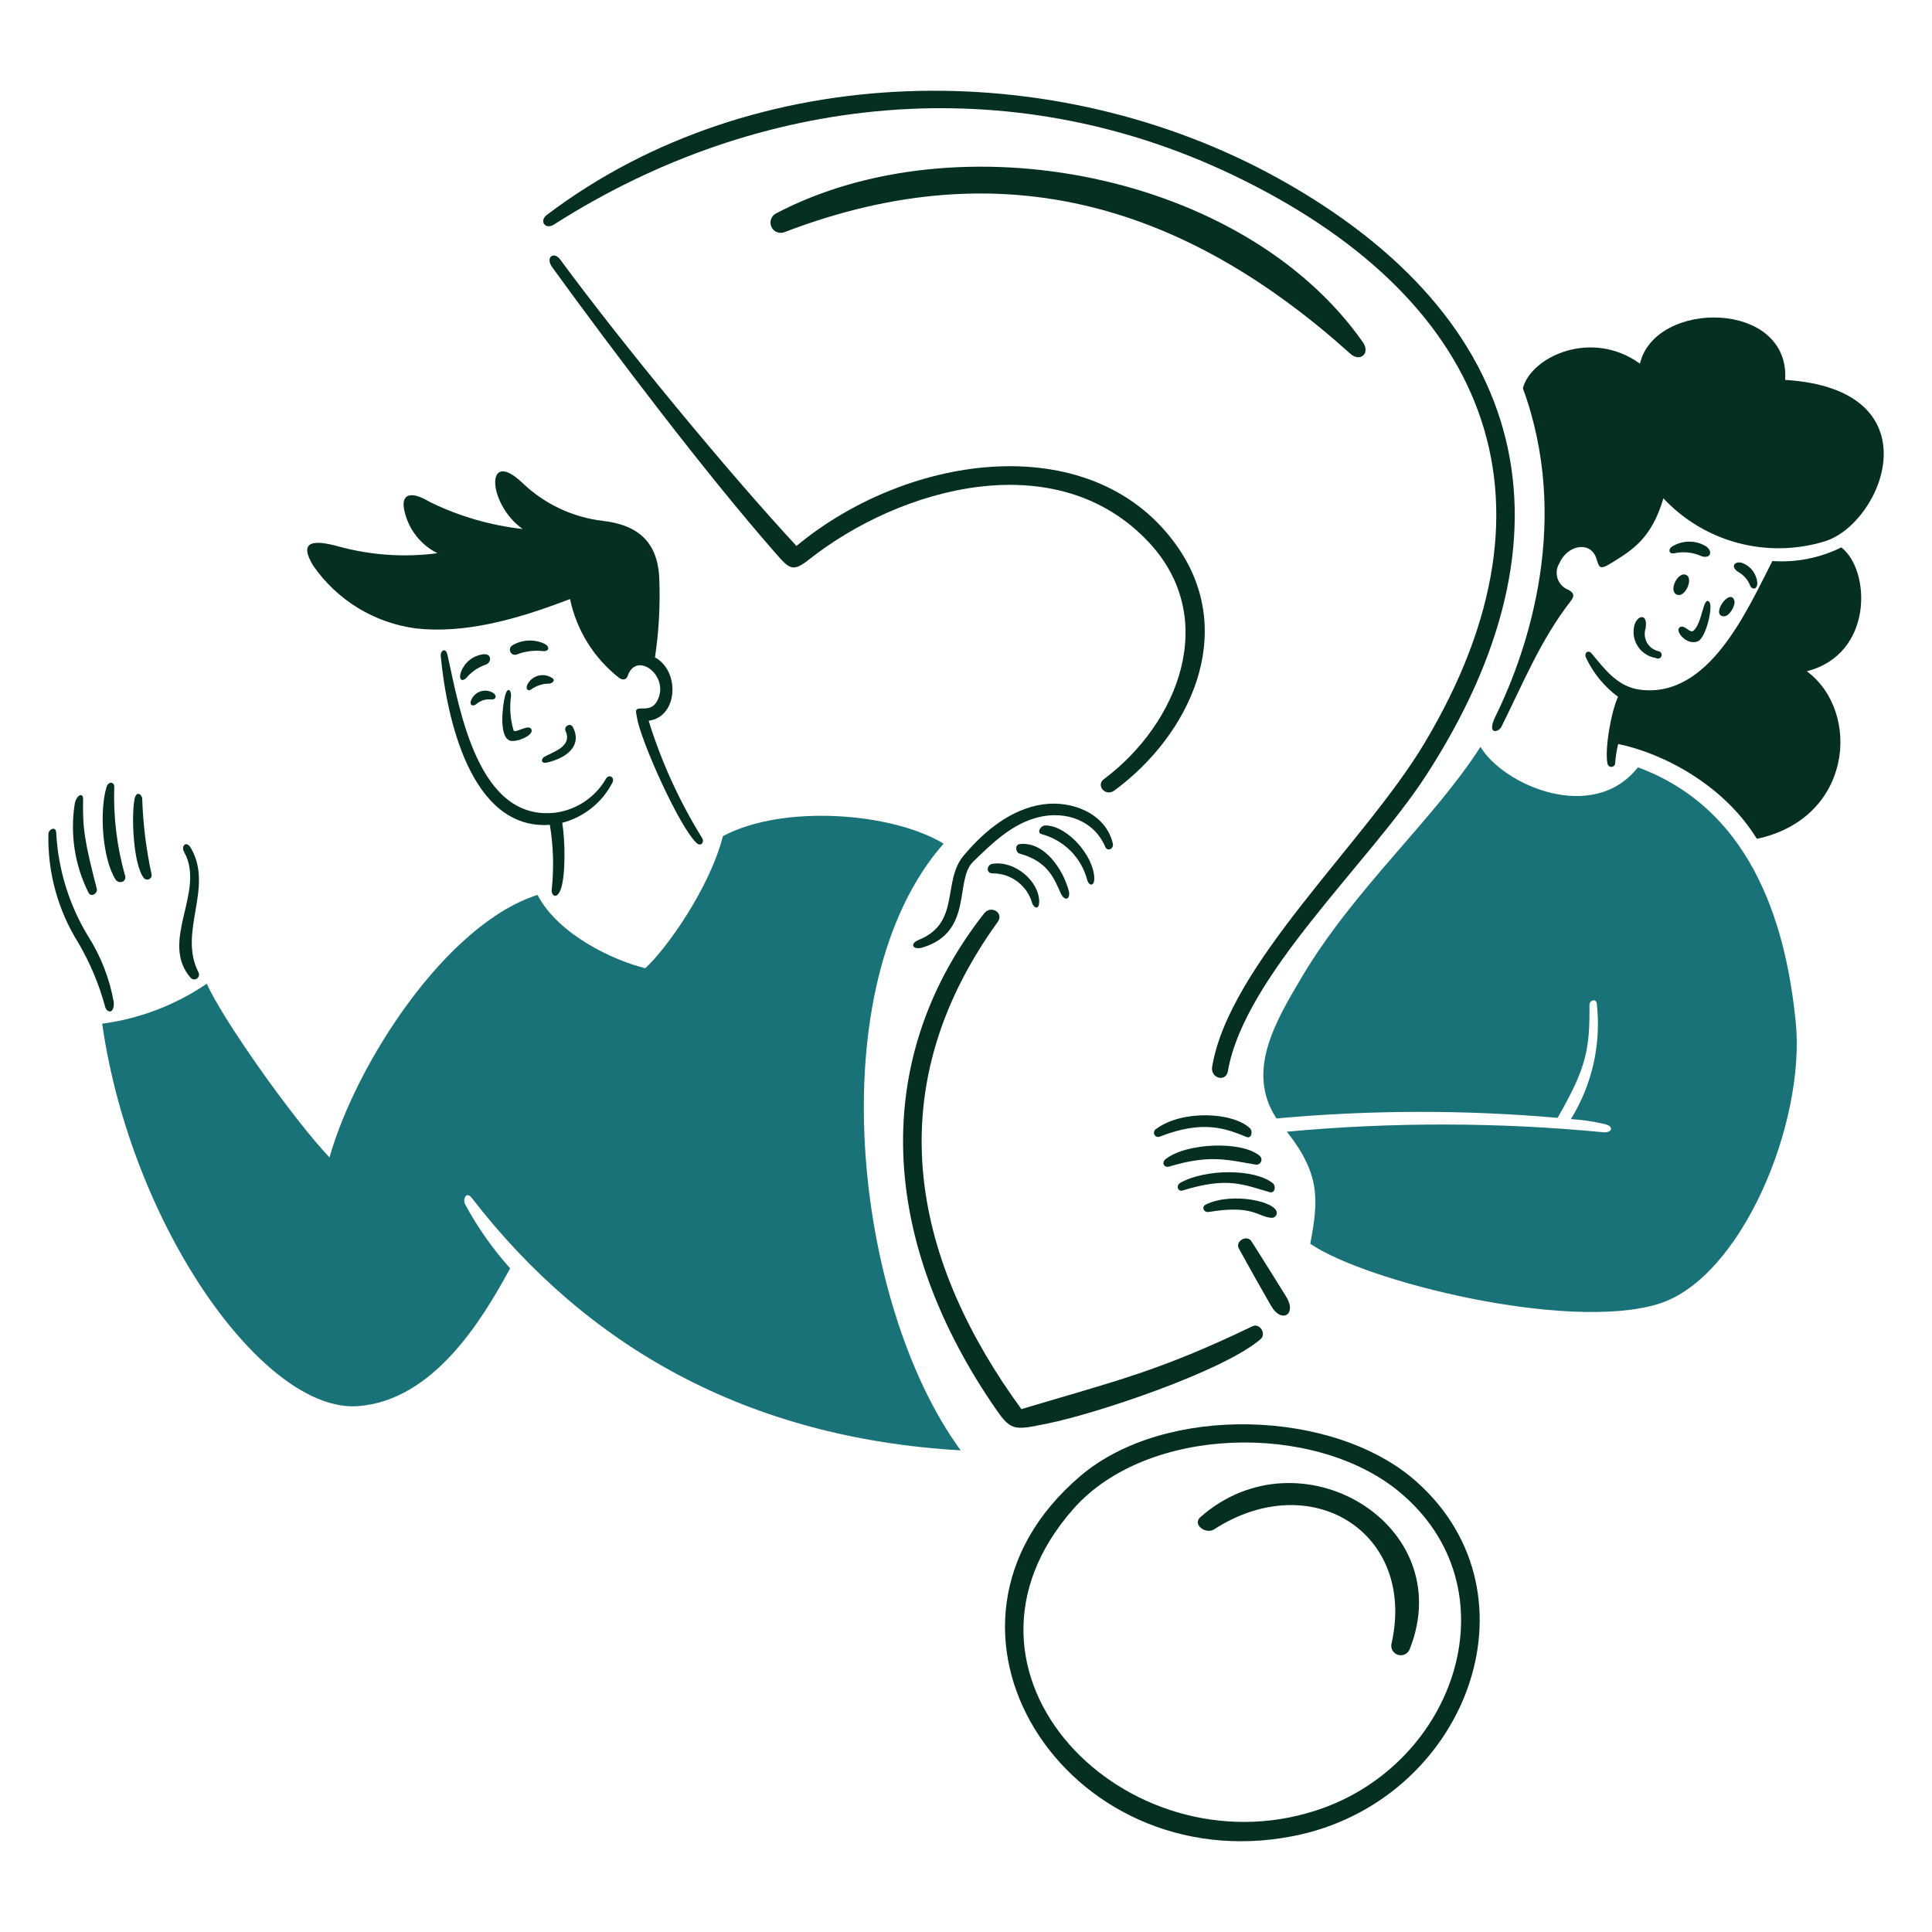
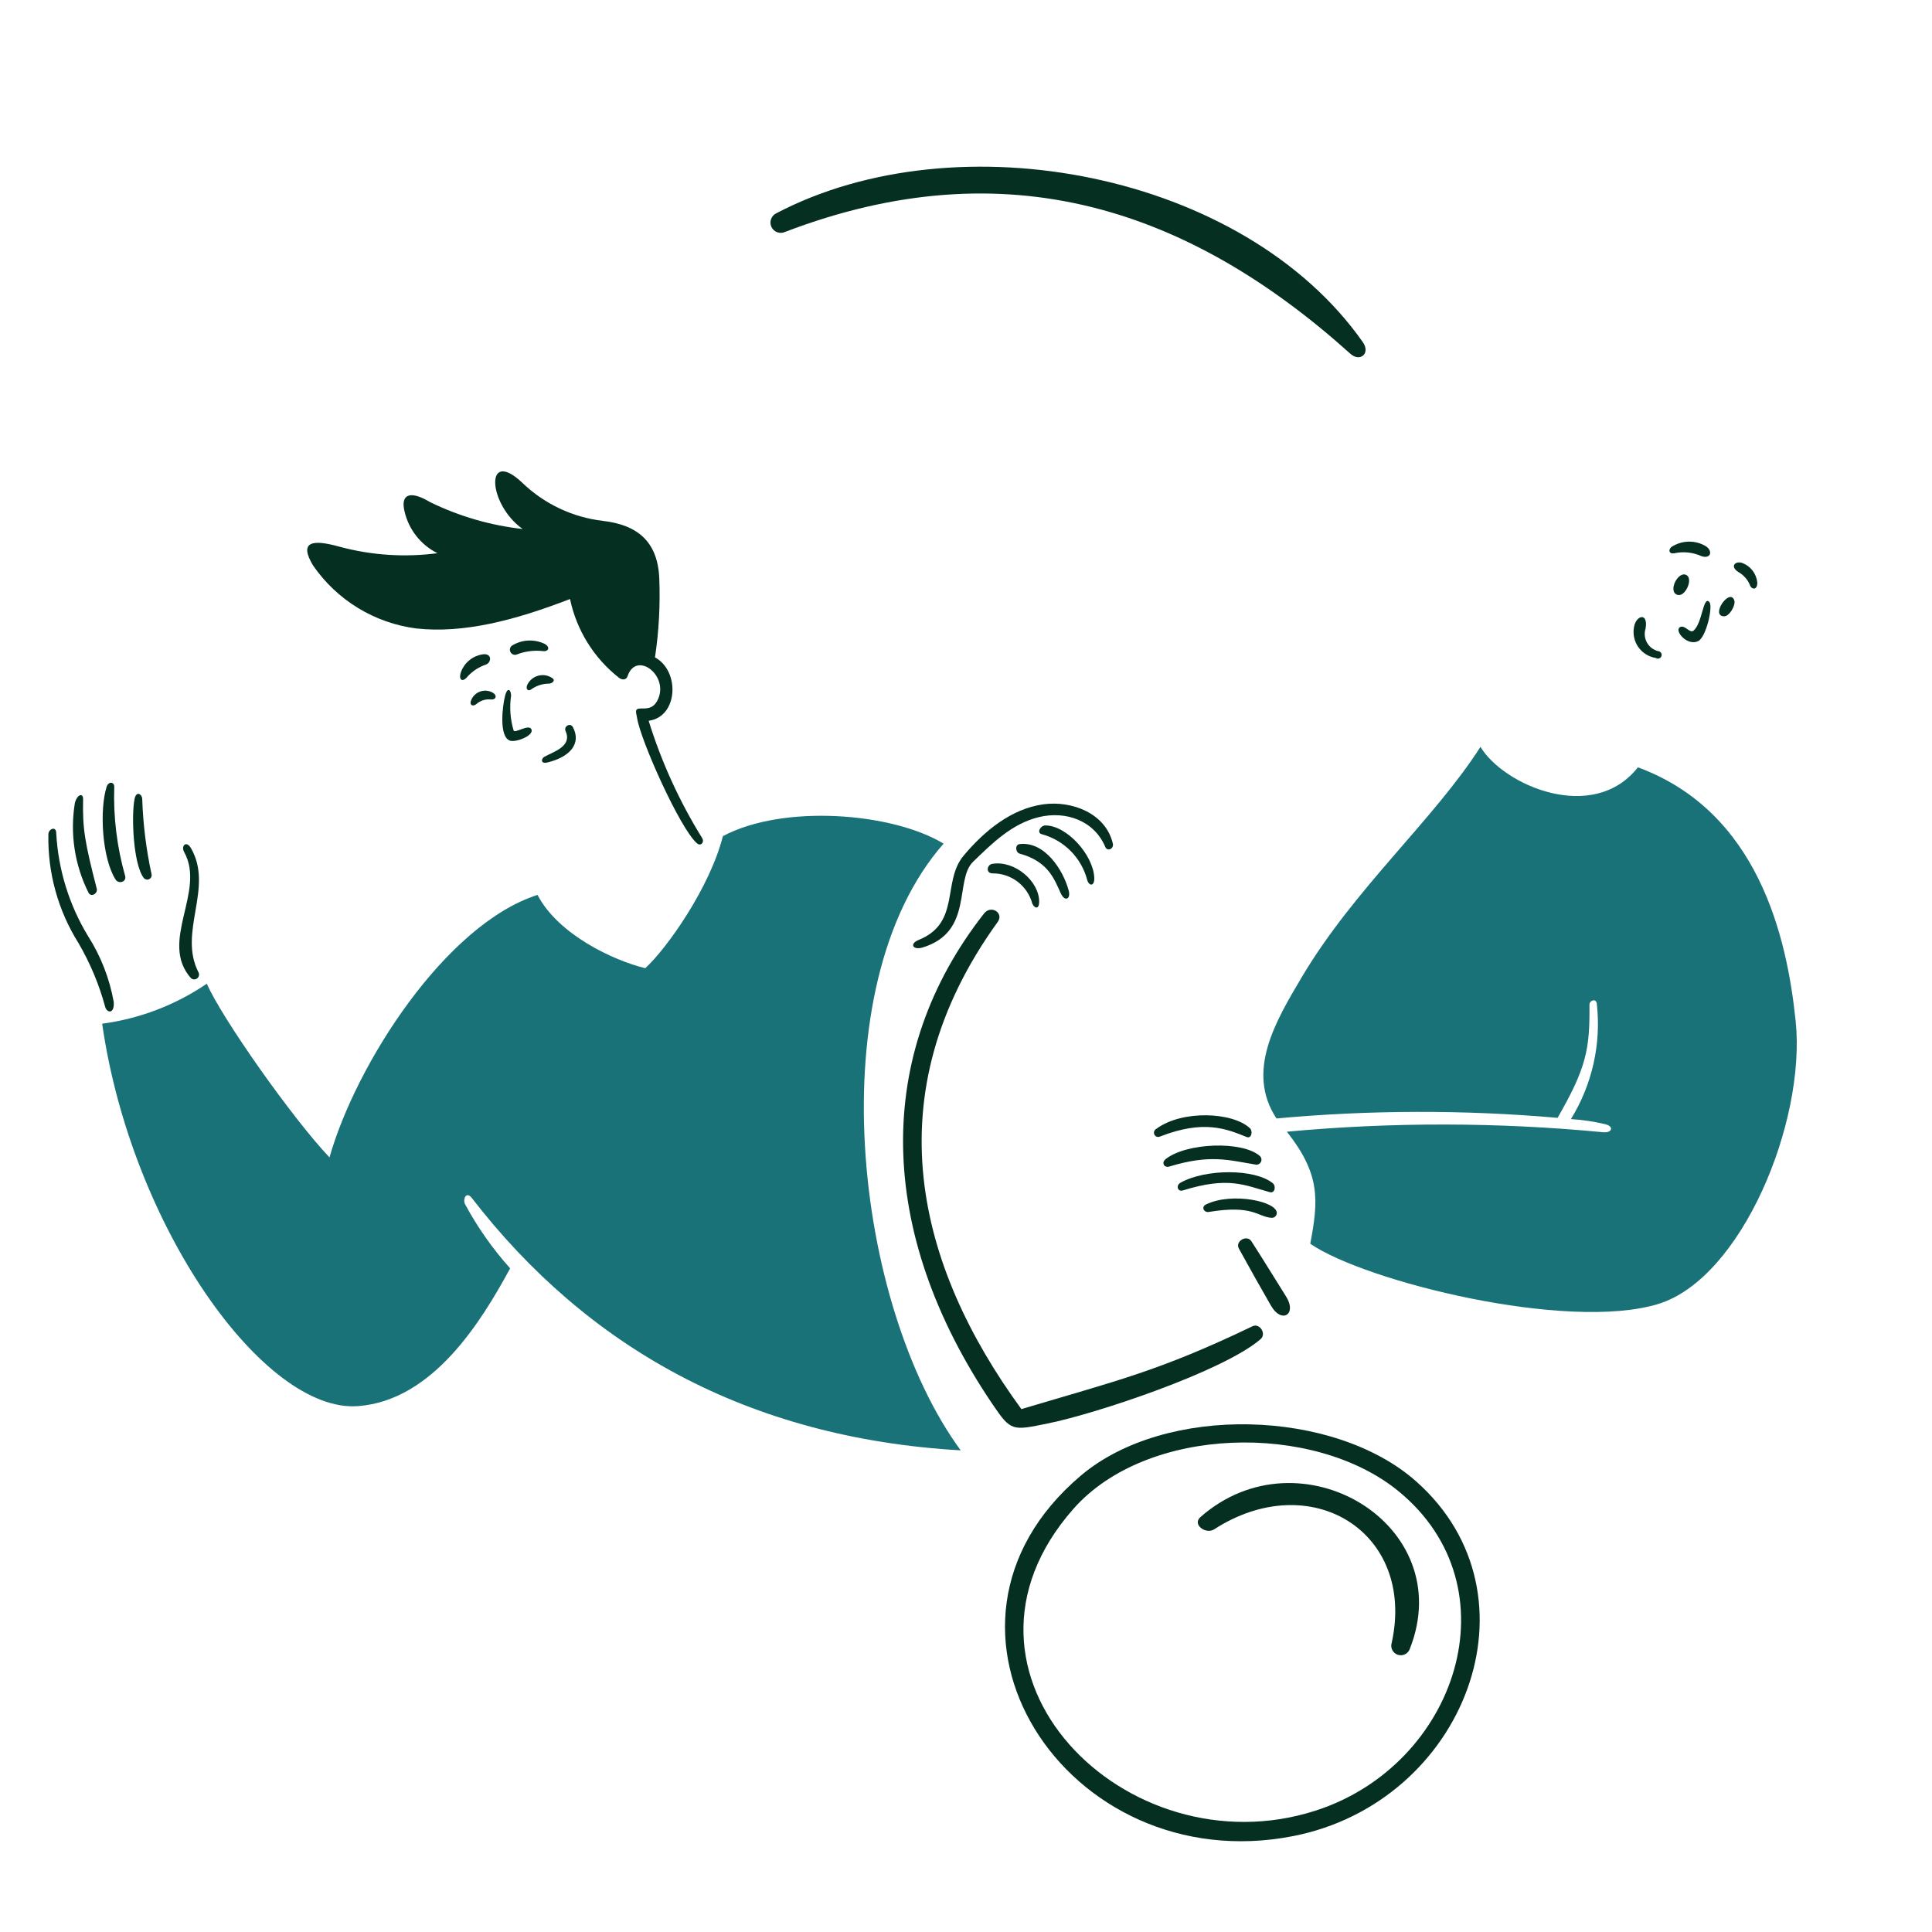
<svg xmlns="http://www.w3.org/2000/svg" width="521" height="521" viewBox="0 0 521 521" fill="none">
  <path d="M484.241 275.434C481.876 252.307 473.962 218.825 441.696 206.923C429.617 222.256 405.513 211.812 399.234 201.406C386.605 221.151 365.145 239.676 350.953 263.665C344.105 275.252 335.844 288.892 344.225 301.615C369.438 299.302 394.807 299.246 420.03 301.448C427.824 287.918 428.736 282.916 428.627 270.969C428.627 269.701 430.45 269.146 430.612 270.693C431.823 281.546 429.363 292.492 423.625 301.784C426.722 301.98 429.797 302.435 432.818 303.144C435.423 303.774 434.657 305.553 432.357 305.332C403.983 302.603 375.414 302.554 347.03 305.186C356.057 316.622 355.58 323.572 353.337 335.404C368.212 345.608 422.63 359.11 447.117 351.657C469.629 344.806 487.023 302.646 484.241 275.434Z" fill="#197278" />
  <path d="M254.456 227.503C240.52 219.065 211.14 216.84 194.943 225.481C191.449 239.327 179.774 255.855 174.001 261.094C165.433 259.01 150.522 252.031 144.95 241.33C120.203 249.236 96.007 286.87 88.856 312.116C78.929 301.672 59.769 274.497 55.773 265.267C47.336 271.017 37.671 274.713 27.55 276.06C35.402 330.765 71.161 381.07 96.534 379.186C116.759 377.683 129.849 356.278 137.57 342.029C132.85 336.768 128.771 330.966 125.418 324.745C124.738 323.468 125.678 321.051 127.257 323.09C158.256 363.207 201.551 387.809 259.07 391.117C230.298 351.902 220.534 266.132 254.456 227.503Z" fill="#197278" />
  <path d="M174.921 194.372C182.9 193.307 183.413 180.951 176.629 177.273C177.681 170.253 178.069 163.15 177.789 156.058C177.406 145.982 171.828 141.538 162.601 140.467C154.467 139.517 146.863 135.941 140.944 130.281C130.688 120.479 131.456 135.924 140.944 142.655C132.259 141.688 123.806 139.231 115.956 135.392C110.569 132.157 107.946 133.267 109.1 137.948C109.659 140.356 110.743 142.612 112.274 144.553C113.805 146.495 115.745 148.075 117.957 149.181C109.133 150.345 100.167 149.751 91.574 147.435C84.17 145.351 80.544 146.036 84.423 152.492C87.612 157.12 91.74 161.026 96.539 163.952C101.338 166.879 106.7 168.762 112.275 169.479C125.053 170.872 138.823 167.291 153.716 161.536C155.478 169.938 160.145 177.451 166.897 182.754C167.697 183.387 168.843 183.488 169.242 182.329C171.612 175.296 180.719 182.329 177.275 188.912C176.075 191.207 174.353 191.046 172.68 191.064C171.008 191.082 171.557 192.093 171.797 193.601C172.774 199.777 183.369 223.394 187.922 227.393C189.008 228.347 190.022 227.096 189.355 226.015C183.223 216.121 178.372 205.489 174.921 194.372Z" fill="#052F20" />
  <path d="M130.096 176.465C128.821 176.666 127.62 177.197 126.615 178.007C125.609 178.816 124.833 179.876 124.365 181.079C123.511 183.314 124.678 184.278 126.202 182.311C127.546 180.891 129.22 179.824 131.076 179.206C132.595 178.599 132.725 176.041 130.096 176.465Z" fill="#052F20" />
  <path d="M126.989 188.985C126.587 190.126 127.51 190.676 128.497 189.832C129.043 189.362 129.682 189.012 130.372 188.806C131.063 188.6 131.789 188.542 132.503 188.636C133.92 188.636 134.022 187.438 132.889 186.797C132.368 186.497 131.788 186.316 131.189 186.266C130.591 186.216 129.989 186.298 129.426 186.507C128.862 186.716 128.352 187.046 127.931 187.475C127.51 187.903 127.188 188.418 126.989 188.985Z" fill="#052F20" />
  <path d="M148.774 182.754C148.216 182.405 147.589 182.181 146.936 182.096C146.284 182.011 145.62 182.067 144.991 182.26C144.362 182.453 143.782 182.78 143.29 183.217C142.798 183.654 142.405 184.192 142.139 184.793C141.733 185.898 142.462 186.466 143.181 185.953C144.619 184.897 146.36 184.336 148.144 184.353C149.05 184.241 149.952 183.392 148.774 182.754Z" fill="#052F20" />
  <path d="M146.807 204.081C145.875 204.62 145.765 206.048 147.563 205.626C153.593 204.193 156.878 200.601 154.492 196.084C153.807 194.781 151.939 195.862 152.525 197.167C154.404 201.34 149.061 202.776 146.807 204.081Z" fill="#052F20" />
  <path d="M146.922 173.652C145.523 172.973 143.975 172.659 142.422 172.739C140.87 172.82 139.362 173.292 138.042 174.113C137.789 174.307 137.611 174.583 137.538 174.893C137.466 175.203 137.503 175.529 137.643 175.815C137.784 176.101 138.02 176.329 138.31 176.461C138.6 176.593 138.927 176.62 139.235 176.538C141.476 175.65 143.899 175.316 146.297 175.564C147.875 175.838 148.514 174.561 146.922 173.652Z" fill="#052F20" />
  <path d="M136.182 187.716C135.509 190.353 134.454 198.887 137.633 199.759C139.289 200.215 144.228 198.272 143.259 196.578C142.501 195.258 138.964 197.772 138.516 197.021C137.604 193.983 137.366 190.783 137.818 187.643C137.854 186.192 136.89 184.929 136.182 187.716Z" fill="#052F20" />
  <path d="M295.089 236.677C294.816 230.574 287.735 222.631 281.924 222.595C280.564 222.595 279.517 224.58 280.882 224.939C283.85 225.731 286.555 227.298 288.72 229.478C290.884 231.659 292.43 234.375 293.201 237.349C293.651 238.933 295.199 239.16 295.089 236.677Z" fill="#052F20" />
  <path d="M300.096 227.484C298.189 219.318 289.066 215.853 281.4 216.895C272.704 218.078 265.457 224.082 259.888 230.701C253.967 237.735 259.132 248.864 247.754 253.461C245.149 254.503 246.173 256.311 248.819 255.504C262.592 251.294 257.332 237.3 262.407 232.392C267.481 227.484 272.85 222.115 280.15 220.349C287.449 218.583 295.076 221.313 298.056 228.383C298.614 229.73 300.424 228.92 300.096 227.484Z" fill="#052F20" />
  <path d="M286.078 240.944C287.178 243.289 288.798 242.434 288.194 240.163C286.735 234.651 281.736 226.836 274.973 227.625C273.614 227.784 273.851 229.891 274.973 230.199C282.796 232.324 284.344 237.217 286.078 240.944Z" fill="#052F20" />
  <path d="M267.601 232.947C266.15 233.184 265.762 235.453 267.601 235.521C270.056 235.489 272.452 236.278 274.407 237.764C276.363 239.249 277.766 241.345 278.394 243.719C279.092 245.136 280.217 245.136 280.233 243.224C280.262 237.597 273.595 231.965 267.601 232.947Z" fill="#052F20" />
  <path d="M26.087 239.639C22.895 227.226 22.226 223.488 22.411 215.553C22.453 213.714 20.811 214.154 20.186 216.564C18.842 224.803 20.128 233.256 23.862 240.723C24.526 242.046 26.438 240.999 26.087 239.639Z" fill="#052F20" />
  <path d="M15.166 224.728C15.166 222.613 13.108 223.551 13.051 224.892C12.816 235.281 15.635 245.51 21.16 254.311C24.314 259.709 26.738 265.502 28.368 271.537C28.845 273.228 30.934 273.504 30.666 270.178C29.536 263.846 27.171 257.799 23.706 252.38C18.636 244.002 15.704 234.506 15.166 224.728Z" fill="#052F20" />
  <path d="M51.496 228.719C50.243 226.552 48.742 228.102 49.659 229.761C55.588 240.421 42.751 253.93 51.496 263.775C51.714 263.974 51.994 264.093 52.288 264.112C52.583 264.131 52.876 264.05 53.118 263.88C53.361 263.711 53.538 263.465 53.622 263.182C53.706 262.898 53.691 262.595 53.58 262.321C47.87 251.383 57.732 239.501 51.496 228.719Z" fill="#052F20" />
  <path d="M38.351 215.433C38.325 214.22 36.767 213.115 36.293 215.433C35.384 219.862 35.907 233.088 38.773 236.761C38.938 236.963 39.165 237.105 39.418 237.167C39.672 237.228 39.939 237.205 40.178 237.101C40.418 236.997 40.617 236.818 40.745 236.59C40.873 236.363 40.923 236.1 40.888 235.841C39.43 229.129 38.581 222.298 38.351 215.433Z" fill="#052F20" />
  <path d="M30.812 212.169C30.812 210.81 29.249 210.646 28.754 212.169C26.79 218.354 27.514 231.431 31.161 237.177C31.942 238.425 34.115 237.915 33.766 236.276C31.535 228.443 30.539 220.31 30.812 212.169Z" fill="#052F20" />
  <path d="M336.162 306.609C337.522 307.163 337.884 305.017 337.082 304.264C332.429 299.854 318.696 299.262 311.782 304.449C311.523 304.589 311.328 304.823 311.238 305.103C311.147 305.383 311.168 305.687 311.296 305.952C311.423 306.217 311.648 306.423 311.924 306.526C312.199 306.629 312.504 306.622 312.775 306.507C324.56 301.891 330.663 304.381 336.162 306.609Z" fill="#052F20" />
  <path d="M325.977 326.823C338.033 324.836 339.072 328.141 342.873 328.404C343.222 328.433 343.569 328.324 343.838 328.099C344.107 327.874 344.277 327.553 344.311 327.204C344.6 324.002 332.184 321.389 325.221 324.802C323.848 325.474 324.653 327.042 325.977 326.823Z" fill="#052F20" />
  <path d="M319.008 321.014C331.351 317.187 335.542 319.605 342.432 321.491C343.808 321.869 344.162 319.834 343.24 319.084C338.392 315.122 325.005 315.161 318.292 318.972C317.096 319.652 317.518 321.475 319.008 321.014Z" fill="#052F20" />
  <path d="M315.33 314.577C326.365 311.225 331.254 312.842 338.626 314.056C338.915 314.1 339.209 314.05 339.466 313.912C339.723 313.774 339.928 313.556 340.05 313.292C340.172 313.027 340.205 312.73 340.144 312.445C340.083 312.16 339.93 311.903 339.71 311.712C334.99 307.604 319.933 308.135 314.337 312.577C313.121 313.551 313.934 315.002 315.33 314.577Z" fill="#052F20" />
-   <path d="M496.539 147.617C490.78 150.471 484.365 151.741 477.952 151.296C471.021 164.79 460.825 188.308 442.329 185.997C436.28 185.244 432.855 180.597 429.239 176.252C428.244 175.058 427.131 176.147 427.676 177.32C429.639 181.513 432.614 185.153 436.335 187.909C434.496 191.816 432.657 202.158 433.503 205.982C433.552 206.217 433.68 206.427 433.866 206.578C434.052 206.728 434.284 206.811 434.523 206.811C434.762 206.811 434.994 206.728 435.18 206.578C435.366 206.427 435.494 206.217 435.543 205.982C435.665 204.178 435.942 202.388 436.371 200.632C448.782 203.206 464.961 211.833 473.769 226.205C499.655 220.69 501.934 191.897 487.244 181.014C505.237 176.429 504.539 153.796 496.539 147.617Z" fill="#052F20" />
  <path d="M452.416 160.431C454.5 160.976 456.584 156.204 454.859 155.12C452.567 153.695 449.579 159.686 452.416 160.431Z" fill="#052F20" />
  <path d="M464.844 166.199C466.389 166.295 468.103 163.164 467.694 161.932C466.511 158.384 461.187 165.975 464.844 166.199Z" fill="#052F20" />
  <path d="M468.963 154.365C470.259 155.139 471.276 156.304 471.867 157.694C472.216 158.944 473.907 159.348 473.889 157.123C473.781 155.962 473.353 154.853 472.652 153.921C471.951 152.989 471.005 152.271 469.919 151.846C467.947 151.106 466.313 152.809 468.963 154.365Z" fill="#052F20" />
  <path d="M458.868 149.991C461.239 150.772 461.994 148.738 460.119 147.36C458.689 146.476 457.034 146.026 455.354 146.062C453.674 146.098 452.04 146.619 450.649 147.563C449.766 148.501 450.246 149.402 451.431 149.217C453.928 148.657 456.54 148.929 458.868 149.991Z" fill="#052F20" />
  <path d="M440.649 169.065C440.466 170 440.475 170.964 440.673 171.896C440.871 172.829 441.255 173.712 441.803 174.493C442.35 175.274 443.049 175.936 443.859 176.441C444.668 176.945 445.571 177.281 446.513 177.429C446.641 177.519 446.789 177.577 446.944 177.6C447.099 177.622 447.257 177.609 447.406 177.56C447.554 177.511 447.69 177.428 447.801 177.318C447.912 177.208 447.997 177.073 448.047 176.925C448.097 176.777 448.113 176.619 448.092 176.463C448.071 176.308 448.014 176.16 447.925 176.031C447.837 175.901 447.72 175.794 447.584 175.718C447.447 175.641 447.294 175.597 447.138 175.59C446.508 175.432 445.917 175.148 445.401 174.753C444.885 174.359 444.456 173.863 444.139 173.297C443.821 172.73 443.623 172.105 443.557 171.459C443.49 170.813 443.556 170.161 443.751 169.541C444.546 164.993 441.167 165.912 440.649 169.065Z" fill="#052F20" />
  <path d="M457.93 172.899C460.1 171.87 462.033 163.445 460.944 162.325C459.259 160.593 459.121 167.955 456.716 170.049C455.674 170.95 454.372 168.356 453.041 169.13C451.407 170.078 454.971 174.298 457.93 172.899Z" fill="#052F20" />
  <path d="M323.715 409.118C321.418 411.142 325.211 413.836 327.391 412.426C353.441 395.603 381.851 413.106 375.305 443.001C375.096 443.64 375.146 444.335 375.443 444.938C375.74 445.541 376.262 446.003 376.896 446.227C377.529 446.451 378.226 446.417 378.835 446.134C379.445 445.851 379.92 445.341 380.158 444.713C393.503 411.095 350.516 385.472 323.715 409.118Z" fill="#052F20" />
  <path d="M381.869 399.464C359.81 379.926 314.374 378.558 291.476 397.921C243.283 438.679 287.516 507.107 348.692 495.143C395.027 486.093 416.644 430.252 381.869 399.464ZM354.843 488.25C303.688 504.781 250.382 451.16 289.481 406.875C309.315 384.404 354.27 383.453 377.089 402.095C408.782 427.983 392.878 475.957 354.843 488.25Z" fill="#052F20" />
-   <path d="M430.481 150.569C431.297 153.049 431.263 153.882 434.728 151.71C440.136 148.323 445.317 145.33 448.571 134.392C454.013 140.202 460.976 144.368 468.668 146.417C476.361 148.466 484.473 148.315 492.084 145.982C507.803 141.126 522.256 105.018 481.404 102.444C482.764 80.877 446.286 80.731 442.243 98.068C429.114 88.58 412.825 96.244 410.673 104.705C423.544 139.823 412.512 174.386 403.319 193.103C400.745 198.345 404.101 197.532 404.882 195.99C410.785 184.186 415.396 172.599 423.638 162.013C425.076 160.166 423.805 159.457 422.242 158.723C421.667 158.391 421.166 157.947 420.768 157.416C420.369 156.886 420.083 156.28 419.924 155.636C419.766 154.992 419.74 154.322 419.847 153.668C419.954 153.013 420.193 152.387 420.549 151.827C422.682 146.956 428.898 145.773 430.481 150.569Z" fill="#052F20" />
-   <path d="M163.448 209.945C162.036 212.413 160.077 214.525 157.721 216.118C155.366 217.712 152.677 218.745 149.86 219.138C128.864 221.693 123.928 191.23 120.7 176.705C120.166 174.295 118.66 175.6 118.861 176.965C120.387 193.09 126.785 223.941 148.279 222.436C149.243 228.232 149.41 234.133 148.774 239.975C148.631 241.39 150.118 242.807 151.22 239.79C152.564 236.114 152.416 226.765 151.624 221.883C154.508 221.129 157.202 219.777 159.53 217.914C161.858 216.052 163.769 213.721 165.139 211.073C165.899 209.609 164.211 208.66 163.448 209.945Z" fill="#052F20" />
  <path d="M282.679 383.836C295.55 381.231 329.923 369.801 339.95 361.113C341.583 359.696 339.728 356.7 337.743 357.656C312.475 369.806 300.971 372.364 275.434 379.994C247.415 341.622 235.221 295.472 269.055 248.611C270.805 246.186 267.25 243.948 265.377 246.331C235.81 283.987 235.94 331.843 267.674 378.707C272.671 386.084 273.004 385.8 282.679 383.836Z" fill="#052F20" />
-   <path d="M149.436 60.525C205.032 25.008 272.322 18.449 332.375 47.151C399.698 79.335 424.279 133.311 384.076 200.507C368.05 227.289 331.518 260.015 326.878 287.673C326.357 290.76 330.577 291.979 331.124 288.848C335.636 263.014 369.238 232.754 384.553 209.135C426.845 143.885 412.728 85.934 344.957 48.242C284.45 14.601 203.357 15.63 147.443 57.969C145.359 59.553 146.992 62.088 149.436 60.525Z" fill="#052F20" />
-   <path d="M309.852 146.294C328.905 166.751 317.844 195.047 297.663 210.13C295.475 211.766 298.085 214.965 300.528 213.162C320.918 198.141 333.612 170.88 317.737 147.748C295.464 115.3 245.464 121.786 214.777 147.227C195.917 126.843 167.762 92.675 151.074 69.994C149.345 67.649 146.974 69.405 148.923 72.078C165.48 94.905 190.209 127.59 209.247 149.295C212.758 153.302 213.745 154.385 218.033 150.988C242.963 131.248 285.089 119.705 309.852 146.294Z" fill="#052F20" />
  <path d="M367.508 92.259C335.342 46.442 258.208 31.898 209.392 57.492C208.723 57.798 208.203 58.356 207.945 59.045C207.688 59.734 207.714 60.497 208.018 61.167C208.323 61.837 208.88 62.358 209.568 62.617C210.257 62.876 211.02 62.852 211.69 62.549C271.537 39.658 320.84 56.448 364.163 95.403C366.758 97.737 369.649 95.312 367.508 92.259Z" fill="#052F20" />
  <path d="M342.745 352.102C345.59 357.07 349.841 354.447 346.843 349.677C343.844 344.907 340.653 339.653 337.449 334.711C336.256 332.869 333 334.711 334.083 336.696C336.919 341.86 339.806 346.996 342.745 352.102Z" fill="#052F20" />
</svg>